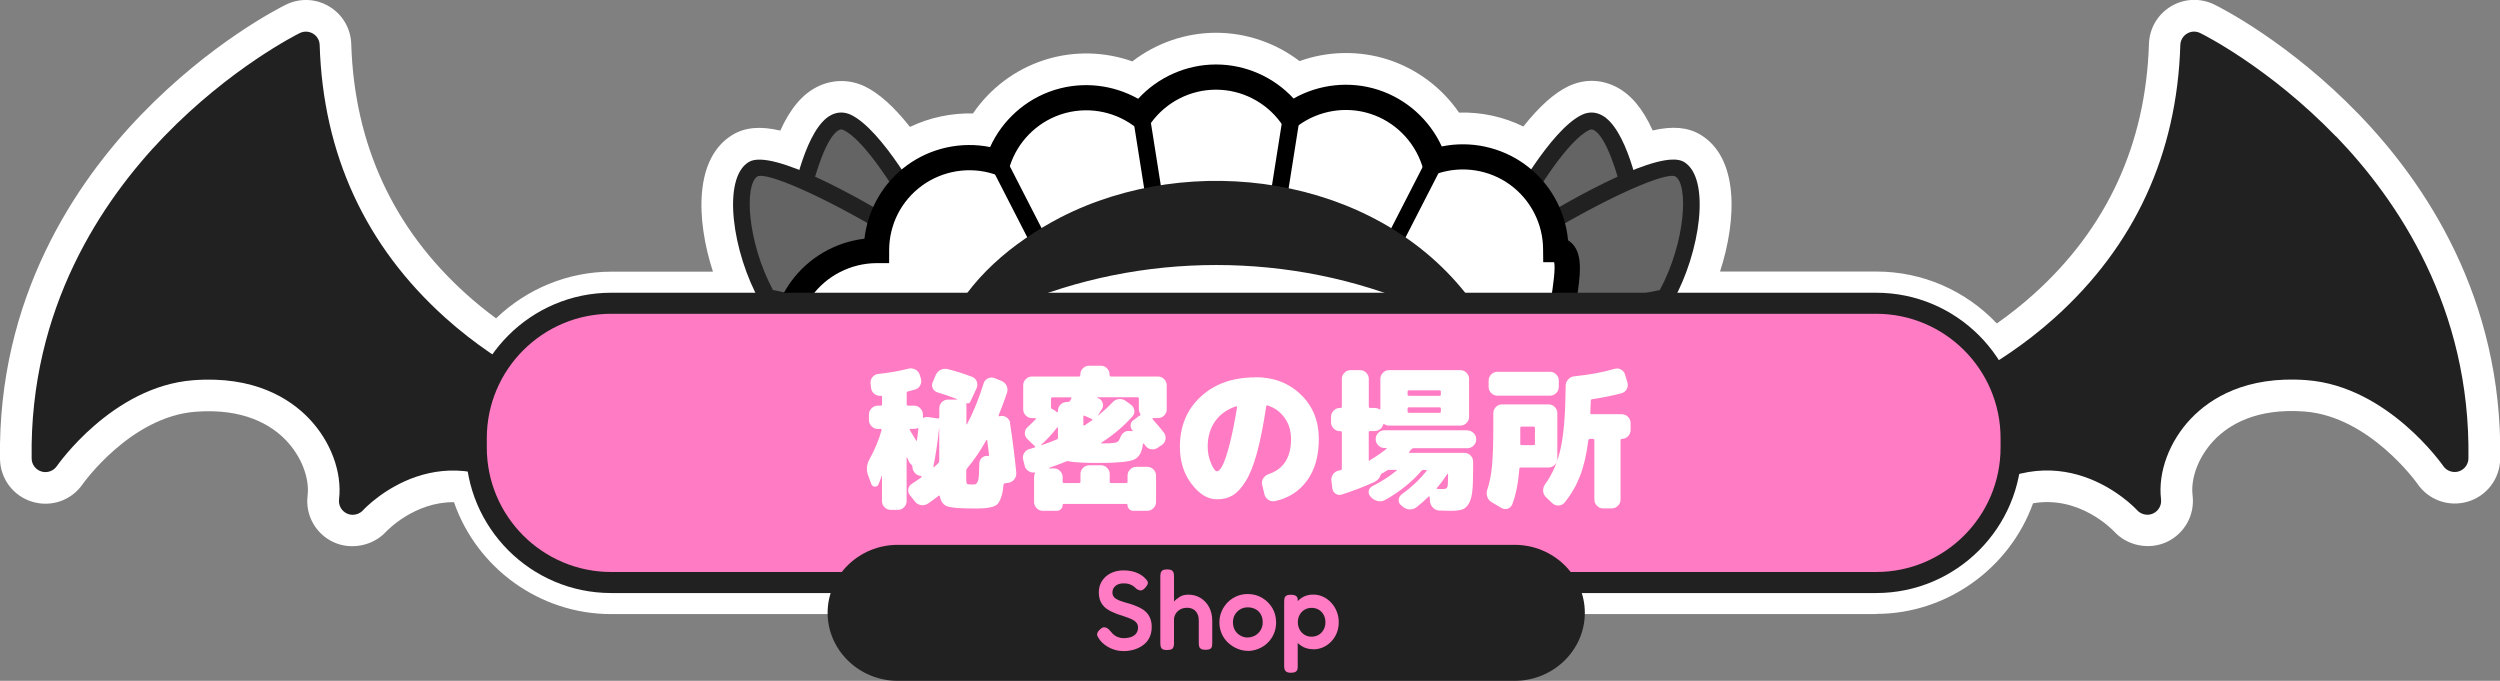
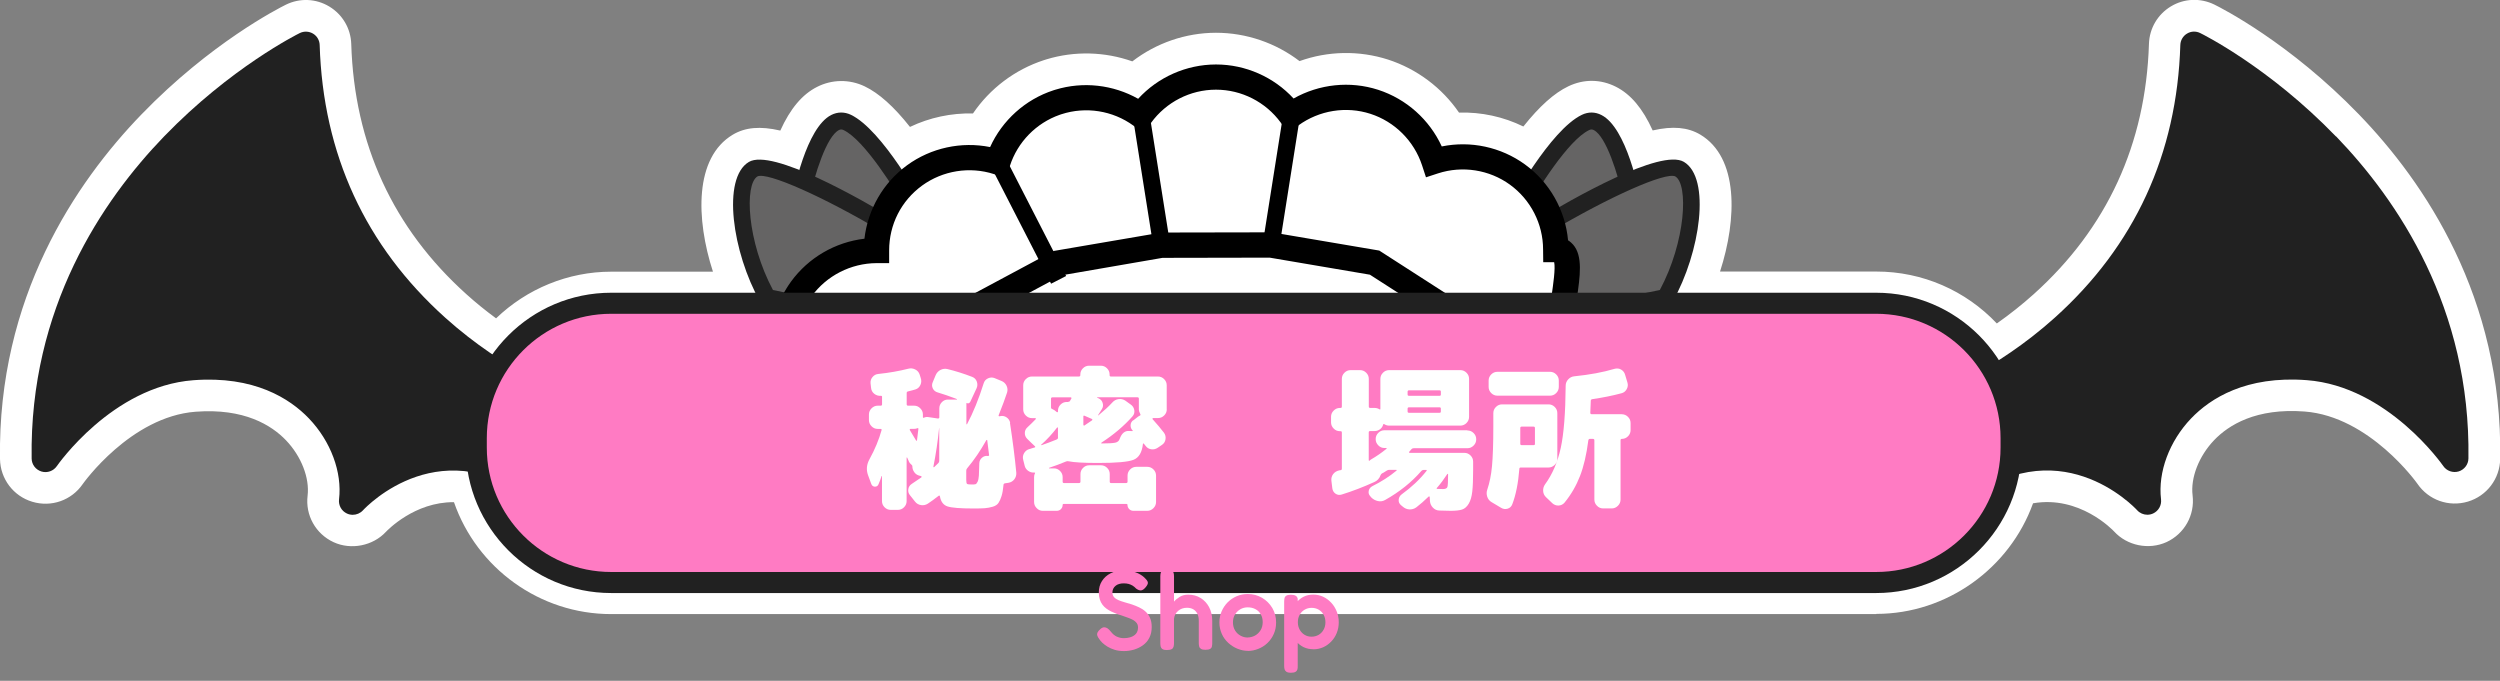
<svg xmlns="http://www.w3.org/2000/svg" id="a" data-name="レイヤー 1" viewBox="0 0 356.3 97.03">
  <rect x="0" y="0" width="356.3" height="97.03" fill="#808080" stroke="none" />
  <defs>
    <style>
      .b {
        fill: none;
      }

      .c {
        fill: #212121;
      }

      .d {
        fill: #fff;
      }

      .e {
        fill: #ff7bc3;
      }

      .f {
        fill: #656464;
      }
    </style>
  </defs>
  <g>
    <g>
-       <path class="d" d="M332.91,19.44c-9.49-9.82-18.94-14.54-19.34-14.73-.6-.3-1.31-.27-1.88.08-.57.34-.93.96-.95,1.62-.48,15.55-6.51,28.64-17.91,38.88-3.24,2.91-6.47,5.16-9.25,6.85-3.42-5.34-9.4-8.91-16.18-8.91h-29.14l.13-.24s0,0,0,0c3.95-7.03,5.46-17.6,1.59-19.91-1.29-.77-4.04-.11-7.2,1.15-.93-3.14-2.42-6.75-4.54-7.82-.91-.46-1.88-.47-2.81-.03-2.39,1.15-5.11,4.61-7.22,7.77-.29-.25-.58-.5-.9-.73-3.42-2.48-7.74-3.39-11.85-2.56-1.75-3.81-5.04-6.76-9.06-8.07-4.02-1.29-8.41-.82-12.06,1.24-2.83-3.07-6.85-4.85-11.05-4.85h-.03c-4.22,0-8.25,1.81-11.07,4.89-3.56-2.01-7.84-2.5-11.78-1.3l-.29.09c-4.02,1.31-7.3,4.28-9.03,8.09-4.1-.82-8.41.1-11.83,2.59-.26.19-.51.41-.76.62-2.12-3.17-4.84-6.65-7.24-7.8-.93-.44-1.9-.44-2.81.03-2.11,1.08-3.6,4.69-4.54,7.82-3.17-1.26-5.91-1.92-7.2-1.15-3.87,2.31-2.36,12.88,1.59,19.91l.13.24h-21.35c-6.44,0-12.16,3.22-15.65,8.12-2.48-1.58-5.23-3.58-7.99-6.06-11.4-10.24-17.43-23.32-17.91-38.88-.02-.67-.38-1.28-.95-1.62-.57-.34-1.28-.37-1.88-.08-.4.2-9.85,4.92-19.34,14.73C14.6,28.54,4.18,43.89,4.51,65.35c.01.86.58,1.6,1.4,1.85.82.25,1.71-.07,2.19-.77.08-.11,7.88-11.36,19.44-12.24,8.68-.66,13.76,2.6,16.49,5.45,3.11,3.25,4.75,7.66,4.29,11.53-.1.85.35,1.66,1.13,2.02.26.12.54.18.82.18.54,0,1.07-.22,1.45-.63.36-.39,7.07-7.46,16.54-5.24,1.73,8.82,9.54,15.53,18.85,15.53h180.3c9.1,0,16.76-6.42,18.72-14.95,10.48-3.76,18.09,4.25,18.47,4.66.38.42.91.64,1.45.64.28,0,.56-.06.82-.18.78-.36,1.23-1.17,1.13-2.02-.46-3.86,1.18-8.28,4.29-11.53,2.73-2.85,7.81-6.11,16.49-5.45,11.55.88,19.36,12.12,19.44,12.23.48.71,1.37,1.02,2.19.78.82-.25,1.39-1,1.4-1.85.33-21.46-10.09-36.81-18.88-45.92Z" />
      <path class="d" d="M267.4,87.52H87.1c-10.18,0-19.13-6.54-22.4-15.95-5.63-.05-9.5,4.03-9.69,4.22-1.86,2.01-4.98,2.63-7.47,1.48-2.55-1.18-4.04-3.84-3.7-6.63.3-2.52-.9-5.61-3.07-7.88-2.06-2.15-5.96-4.61-12.9-4.08-9.27.71-16.01,10.21-16.08,10.31-1.59,2.32-4.48,3.34-7.19,2.52C1.9,70.7.05,68.25,0,65.42-.34,42.42,10.77,26.02,20.16,16.31,30,6.13,39.67,1.2,40.74.67c1.99-.98,4.3-.88,6.19.26,1.89,1.14,3.06,3.13,3.13,5.34.44,14.28,5.97,26.28,16.42,35.67,1.33,1.2,2.74,2.34,4.22,3.43,4.39-4.22,10.27-6.65,16.41-6.65h14.5c-2.45-7.56-2.64-16.25,2.82-19.52,1.76-1.05,3.89-1.26,6.78-.59,1.42-3.13,3.12-5.15,5.23-6.22,2.14-1.09,4.62-1.12,6.8-.08,2.02.97,4.15,2.87,6.45,5.78,2.8-1.34,5.88-1.99,8.98-1.92,2.42-3.55,5.96-6.24,10.09-7.59l.38-.12c4.01-1.22,8.32-1.1,12.24.29,3.39-2.61,7.58-4.07,11.91-4.08,4.34,0,8.53,1.45,11.92,4.04,4.04-1.45,8.49-1.54,12.61-.22,4.13,1.34,7.69,4.02,10.12,7.56,3.17-.1,6.33.59,9.17,1.98,2.29-2.88,4.4-4.77,6.41-5.73,2.21-1.06,4.62-1.03,6.79.07,2.11,1.07,3.81,3.09,5.23,6.22,2.88-.66,5.02-.45,6.78.59,5.47,3.26,5.27,11.96,2.82,19.52h22.28c6.57,0,12.72,2.7,17.17,7.4,1.85-1.3,3.61-2.7,5.26-4.18,10.45-9.39,15.97-21.39,16.42-35.67.07-2.21,1.24-4.2,3.13-5.34,1.89-1.14,4.2-1.23,6.19-.26,1.08.53,10.75,5.46,20.59,15.64,9.39,9.71,20.5,26.11,20.15,49.11-.05,2.83-1.9,5.28-4.61,6.09-2.72.81-5.61-.22-7.2-2.56-.04-.06-6.79-9.57-16.06-10.28-6.93-.53-10.84,1.93-12.9,4.08-2.17,2.27-3.38,5.36-3.07,7.88.34,2.8-1.16,5.47-3.72,6.65-2.53,1.15-5.62.51-7.47-1.52-.2-.21-4.92-5.17-11.55-4.01-3.34,9.28-12.32,15.76-22.32,15.76ZM64.51,62.55c1.51,0,3.1.17,4.77.56,1.72.4,3.05,1.78,3.39,3.51,1.36,6.89,7.43,11.9,14.44,11.9h180.3c6.78,0,12.81-4.82,14.33-11.45.34-1.49,1.42-2.71,2.87-3.23,7.74-2.77,14.62-.51,19.21,2.46.75-3.52,2.57-7,5.22-9.76,3.4-3.55,9.65-7.62,20.08-6.83,7.73.59,13.91,4.9,17.88,8.62-1.71-16.33-10.1-28.29-17.31-35.76h0c-5.65-5.85-11.25-9.76-14.69-11.89-1.39,15.03-7.82,27.78-19.14,37.95-3.02,2.72-6.37,5.19-9.93,7.35-2.09,1.26-4.8.63-6.12-1.42-2.74-4.28-7.38-6.84-12.39-6.84h-29.14c-1.6,0-3.08-.85-3.89-2.23-.81-1.38-.82-3.09-.04-4.48l.13-.24v-.02c2.85-5.06,3.63-11.07,3.14-13.39-.63.14-1.64.43-3.16,1.04-1.17.47-2.49.42-3.63-.13-1.14-.55-1.99-1.55-2.35-2.77-.74-2.49-1.43-3.84-1.87-4.52-.85.72-2.39,2.3-4.64,5.66-.71,1.07-1.85,1.78-3.12,1.96-1.27.17-2.56-.2-3.54-1.03-.24-.21-.42-.37-.62-.51-2.38-1.73-5.41-2.38-8.31-1.79-2.05.42-4.11-.63-4.99-2.53-1.24-2.69-3.55-4.75-6.36-5.66-2.79-.9-5.88-.58-8.45.88-1.82,1.03-4.11.67-5.53-.86-2-2.16-4.82-3.4-7.75-3.4-2.96,0-5.79,1.26-7.79,3.43-1.41,1.54-3.7,1.91-5.53.88-2.51-1.41-5.52-1.75-8.25-.91l-.29.09c-2.71.89-5.02,2.96-6.24,5.65-.86,1.9-2.93,2.96-4.98,2.55-2.9-.58-5.92.08-8.31,1.82-.11.08-.22.18-.33.27l-.19.16c-.98.82-2.26,1.18-3.53,1-1.26-.18-2.39-.89-3.1-1.95-2.26-3.38-3.8-4.96-4.65-5.68-.44.69-1.13,2.03-1.87,4.52-.36,1.21-1.21,2.22-2.35,2.77-1.14.55-2.45.6-3.63.13-1.52-.61-2.53-.9-3.16-1.04-.49,2.32.29,8.34,3.14,13.41l.13.24c.78,1.39.77,3.1-.04,4.48-.81,1.38-2.29,2.23-3.89,2.23h-21.35c-4.72,0-9.2,2.33-11.98,6.23-1.39,1.95-4.07,2.47-6.09,1.18-3.06-1.95-5.95-4.14-8.57-6.5-11.33-10.18-17.75-22.93-19.14-37.96-3.44,2.13-9.04,6.04-14.69,11.89-7.21,7.46-15.59,19.41-17.31,35.72,3.95-3.71,10.11-7.99,17.87-8.58,10.43-.8,16.68,3.27,20.08,6.83,2.65,2.77,4.47,6.24,5.23,9.77,2.82-1.85,6.95-3.75,12.01-3.75ZM307.88,69.66s.01.01.02.02c0,0-.01-.01-.02-.02ZM351.88,63.83s.02.03.03.04c0-.01-.02-.03-.03-.04ZM226.1,20.34h0s0,0,0,0Z" />
    </g>
    <g>
      <g>
        <rect class="d" x="141.6" y="31.89" width="63.53" height="35.01" />
        <g>
          <g>
            <g>
              <path class="f" d="M131.01,30.62s-5.98-11.12-10.25-13.17c-4.28-2.05-6.79,11.79-6.79,11.79l11.07,7.36,5.98-5.97Z" />
              <path class="c" d="M125.03,37.8c-.23,0-.46-.07-.67-.2l-11.07-7.36c-.4-.27-.6-.74-.52-1.22.33-1.79,2.13-10.81,5.69-12.63.91-.46,1.88-.47,2.81-.03,4.5,2.16,10.16,12.51,10.79,13.69.25.47.17,1.05-.21,1.42l-5.98,5.97c-.23.23-.54.35-.85.35ZM115.29,28.68l9.58,6.37,4.64-4.64c-1.93-3.43-6.32-10.45-9.28-11.87-.25-.12-.44-.12-.67,0-1.73.88-3.46,6.21-4.27,10.14Z" />
            </g>
            <g>
              <path class="f" d="M127.21,32.49s-16.86-10.19-19.87-8.39-1.82,11.46,2.03,18.29c6.53,11.61,0,0,0,0l12.77,2.66,5.07-12.56Z" />
              <path class="c" d="M112.27,48.76c-.42,0-.83-.22-1.05-.61l-2.9-5.16c-3.95-7.03-5.47-17.6-1.59-19.91,3.28-1.95,15.85,5.22,21.11,8.4.51.31.71.93.49,1.48l-5.07,12.56c-.22.54-.79.84-1.36.73l-10.18-2.12,1.6,2.85c.11.19.15.39.15.59,0,.42-.22.83-.61,1.05-.19.11-.39.15-.59.15ZM110.16,41.33l11.24,2.34,4.31-10.67c-8.35-4.96-16.36-8.52-17.75-7.86-1.9,1.13-1.49,9.28,2.2,16.19Z" />
            </g>
          </g>
          <g>
            <g>
              <path class="f" d="M215.71,30.62s5.98-11.12,10.25-13.17c4.28-2.05,6.79,11.79,6.79,11.79l-11.07,7.36-5.98-5.97Z" />
              <path class="c" d="M221.69,37.8c-.31,0-.62-.12-.85-.35l-5.98-5.97c-.38-.38-.46-.95-.21-1.42.63-1.17,6.29-11.53,10.79-13.69.93-.45,1.9-.44,2.81.03,3.56,1.82,5.37,10.84,5.69,12.63.09.47-.12.95-.52,1.22l-11.07,7.36c-.2.13-.43.2-.67.2ZM217.2,30.41l4.64,4.64,9.58-6.37c-.81-3.93-2.54-9.26-4.27-10.14-.24-.12-.42-.12-.67,0-2.97,1.42-7.36,8.44-9.28,11.87Z" />
            </g>
            <g>
              <path class="f" d="M219.51,32.49s16.86-10.19,19.87-8.39c3.01,1.8,1.82,11.46-2.03,18.29-6.53,11.61,0,0,0,0l-12.77,2.66-5.07-12.56Z" />
              <path class="c" d="M234.45,48.76c-.2,0-.4-.05-.59-.15-.39-.22-.61-.63-.61-1.05,0-.2.05-.4.15-.59l1.61-2.85-10.18,2.12c-.57.12-1.14-.19-1.36-.73l-5.07-12.56c-.22-.55-.01-1.17.49-1.48,5.25-3.18,17.83-10.35,21.1-8.4,3.87,2.31,2.36,12.88-1.59,19.91,0,0,0,0,0,0l-2.9,5.16c-.22.39-.63.61-1.05.61ZM221.01,33l4.31,10.67,11.24-2.34c3.7-6.9,4.1-15.06,2.2-16.19-1.39-.66-9.4,2.9-17.75,7.86Z" />
            </g>
          </g>
        </g>
        <g>
          <path class="b" d="M217.71,61.41c-2.57-.82-4.92-2.45-6.64-4.79-1.71-2.35-2.55-5.09-2.55-7.79-2.71,0-5.44-.81-7.79-2.52-2.36-1.71-3.98-4.04-4.82-6.61-2.56.84-5.41.91-8.18.02-2.76-.9-5.03-2.62-6.62-4.8-2.18,1.6-4.87,2.55-7.79,2.55,0,0,0,0,0,0h0s0,0,0,0c-2.92,0-5.61-.93-7.8-2.52-1.58,2.18-3.85,3.91-6.61,4.81-2.77.9-5.61.84-8.18,0-.83,2.57-2.45,4.92-4.8,6.63-2.35,1.71-5.09,2.55-7.79,2.55,0,2.71-.82,5.44-2.52,7.79-1.71,2.35-4.05,3.98-6.62,4.81.42,1.31.65,2.68.65,4.08,0,.12-.01.25-.01.37h87.44c0-.17-.02-.34-.02-.51,0-1.4.22-2.78.65-4.08Z" />
          <polygon points="173.32 37.46 173.32 37.46 173.31 37.46 173.32 37.46" />
          <g>
            <path class="d" d="M129.66,65.63c0-1.4-.23-2.78-.65-4.08,2.57-.83,4.92-2.46,6.62-4.81,1.71-2.35-6.24-7.79-6.24-7.79l21.35-11.45,14.78-2.56,15.59-.03,14.8,2.51,17.73,11.4s-4.28,5.44-2.57,7.79c1.72,2.34,4.07,3.96,6.64,4.79-.42,1.31-.65,2.68-.65,4.08,0,.17.01.34.02.51h26.44c0-.18.02-.36.02-.55,0-1.36-.21-2.73-.66-4.09h0c-1.37-4.19-4.63-7.23-8.52-8.48.42-1.32-2.22,14.08-2.22,12.69,0-2.71-7.22-12.76-8.94-15.11-2.6-3.55,2.61-14.89-1.47-14.88h0c0-4.09-1.91-8.12-5.47-10.7-3.57-2.59-7.99-3.13-11.88-1.87-1.27-3.89-4.33-7.14-8.52-8.5-4.19-1.35-8.57-.5-11.88,1.91-2.41-3.3-6.31-5.44-10.71-5.43-4.4,0-8.29,2.16-10.7,5.47-3.31-2.4-7.69-3.24-11.88-1.88h0c-4.19,1.37-7.23,4.63-8.49,8.52-3.9-1.26-8.31-.69-11.87,1.9-3.56,2.6-5.43,6.62-5.43,10.71h0c-4.09.02-8.12,1.91-10.71,5.47-1.71,2.36-2.53,5.09-2.52,7.79,0,1.39.22,2.77.65,4.09-3.9,1.27-7.15,4.32-8.51,8.52-.43,1.36-.65,2.73-.65,4.08,0,.11.01.22.01.34h26.45c0-.12.01-.25.01-.37Z" />
            <path d="M244.69,72.73l-1.61-4.92h-27.74l-.07-1.89c0-.14-.01-.28-.01-.42,0-1,.1-2,.3-2.98-2.36-1.06-4.39-2.71-5.94-4.83-.54-.74-1.87-3.37,1.44-8.37l-15.82-10.17-14.28-2.43-15.28.03-14.34,2.48-18.59,9.97c2.04,1.65,4.51,4.05,4.88,6.17.16.9-.03,1.74-.53,2.43-1.54,2.13-3.57,3.78-5.93,4.85.2.99.3,1.99.3,2.98,0,.1,0,.21-.01.31l-.05,1.87h-29.97l-.05-1.84c0-.1-.01-.2-.01-.3,0-1.55.25-3.11.73-4.63,1.31-4.03,4.26-7.32,8.07-9.06-.2-.99-.3-1.99-.3-3-.01-3.18.98-6.25,2.86-8.85,2.49-3.42,6.31-5.62,10.46-6.11.48-4.16,2.67-7.98,6.08-10.47,3.42-2.49,7.73-3.41,11.83-2.59,1.73-3.81,5.01-6.78,9.03-8.09l.29-.09c3.94-1.2,8.21-.71,11.78,1.3,2.82-3.08,6.85-4.88,11.07-4.89h.03c4.21,0,8.23,1.79,11.05,4.85,3.64-2.06,8.04-2.54,12.06-1.24,4.03,1.31,7.31,4.26,9.06,8.07,4.11-.84,8.43.08,11.85,2.56,3.52,2.55,5.76,6.53,6.15,10.82.31.19.54.41.72.61,1.41,1.63,1,4.48.52,7.77-.35,2.41-.83,5.72-.05,6.78,3.01,4.13,5.3,7.54,6.85,10.22.35-2,.7-4.11.91-5.46l-.33-.11.55-1.72c.35-1.1,1.36-1.48,2.17-1.29.36.08.63.21.84.38,2.07.79,3.91,2.02,5.43,3.57v-4.8l3.52,10.6c.5,1.51.75,3.08.75,4.66,0,.15,0,.31-.01.46l-.07,1.9h-.57v4.92ZM234.34,64.19h7.32c-.08-.67-.21-1.33-.41-1.98l-.1-.29c-.9-2.75-2.81-5.04-5.3-6.44-.29,1.84-.72,4.37-1.11,6.53-.15.8-.28,1.55-.41,2.17ZM218.94,64.19h10.93c-1.04-2.26-3.8-6.74-8.13-12.68-1.64-2.25-1.11-5.9-.6-9.43.21-1.46.56-3.82.36-4.71h-1.56s-.02-1.81-.02-1.81c0-3.65-1.77-7.1-4.72-9.24-2.95-2.14-6.78-2.74-10.26-1.61l-1.71.56-.56-1.71c-1.14-3.47-3.89-6.22-7.36-7.34-3.47-1.12-7.3-.5-10.26,1.65l-1.46,1.06-1.06-1.46c-2.15-2.94-5.59-4.69-9.22-4.69h-.02c-3.65,0-7.1,1.77-9.24,4.72l-1.06,1.46-1.46-1.06c-2.96-2.15-6.79-2.75-10.26-1.62l-.24.08c-3.36,1.18-6.01,3.89-7.1,7.28l-.55,1.72-1.72-.55c-3.47-1.12-7.3-.5-10.25,1.64-2.98,2.18-4.69,5.55-4.69,9.25v1.8h-1.8c-3.65.02-7.11,1.78-9.25,4.73-1.43,1.98-2.18,4.31-2.18,6.73,0,1.2.19,2.39.56,3.54l.56,1.72-1.72.56c-3.47,1.13-6.22,3.88-7.35,7.36-.22.68-.37,1.37-.46,2.06h22.68c-.09-.7-.25-1.4-.47-2.09l-.56-1.72,1.72-.56c2.24-.72,4.17-2.1,5.59-3.98-.31-1.03-2.91-3.53-5.66-5.42l-2.45-1.68,24.22-12.98,15.37-2.63,15.74-.03,15.31,2.6,19.71,12.68-1.23,1.56c-1.82,2.32-2.93,5.07-2.53,5.61,1.44,1.96,3.42,3.39,5.73,4.13l1.73.55-.56,1.72c-.24.73-.4,1.47-.48,2.23Z" />
          </g>
        </g>
        <g>
          <rect x="162.95" y="16.34" width="2.41" height="19.38" transform="translate(-2.05 26) rotate(-9)" />
          <rect x="145.36" y="22.06" width="2.41" height="18.86" transform="translate(1.79 70.38) rotate(-27.16)" />
          <rect x="172.87" y="24.82" width="19.38" height="2.41" transform="translate(128.33 202.28) rotate(-81.01)" />
-           <rect x="190.72" y="30.29" width="18.86" height="2.41" transform="translate(80.77 195.21) rotate(-62.84)" />
        </g>
-         <path class="c" d="M134.76,46.93c3.24-7.17,9.55-12.38,16.37-15.94,18.64-9.56,44.43-5.98,57.76,10.82,1.18,1.56,2.26,3.19,3.06,5.12l-.92,1.25c-2.71-1.78-5.72-3.26-8.76-4.53-18.2-7.84-39.65-7.84-57.85,0-3.04,1.27-6.05,2.76-8.76,4.53l-.92-1.25h0Z" />
      </g>
      <g>
        <path class="c" d="M80.7,56.15c-.09-.03-8.66-3.16-17.23-10.86-11.4-10.24-17.43-23.32-17.91-38.88-.02-.67-.38-1.28-.95-1.62-.57-.34-1.28-.37-1.88-.08-.4.2-9.85,4.92-19.34,14.73C14.6,28.54,4.18,43.89,4.51,65.35c.01.86.58,1.6,1.4,1.85.82.25,1.71-.07,2.19-.77.08-.11,7.88-11.36,19.44-12.24,8.68-.66,13.76,2.6,16.49,5.45,3.11,3.25,4.75,7.66,4.29,11.53-.1.85.35,1.66,1.13,2.02.26.12.54.18.82.18.54,0,1.07-.22,1.45-.63.46-.5,11.41-12.05,25.25-.71.84.69,2.08.56,2.76-.27.69-.84.56-2.08-.27-2.76-.31-.25-.61-.49-.92-.72l1.23-8.33c.91.13,1.81-.38,2.13-1.28.37-1.02-.17-2.14-1.19-2.51Z" />
        <path class="c" d="M332.91,19.44c-9.49-9.82-18.94-14.54-19.34-14.73-.6-.3-1.31-.27-1.88.08-.57.34-.93.96-.95,1.62-.48,15.55-6.51,28.64-17.91,38.88-8.56,7.69-17.12,10.82-17.23,10.86-1.02.36-1.55,1.49-1.19,2.51.32.9,1.23,1.42,2.14,1.28l1.23,8.33c-.3.23-.61.47-.92.72-.84.69-.96,1.93-.27,2.76.69.84,1.93.96,2.76.27,13.84-11.34,24.79.21,25.24.7.38.42.91.64,1.45.64.28,0,.56-.06.82-.18.78-.36,1.23-1.17,1.13-2.02-.46-3.86,1.18-8.28,4.29-11.53,2.73-2.85,7.81-6.11,16.49-5.45,11.55.88,19.36,12.12,19.44,12.23.48.71,1.37,1.02,2.19.78.82-.25,1.39-1,1.4-1.85.33-21.46-10.09-36.81-18.88-45.92Z" />
        <g>
          <rect class="e" x="67.88" y="43.22" width="218.74" height="39.8" rx="19.22" ry="19.22" />
          <path class="c" d="M267.4,84.52H87.1c-11.42,0-20.72-9.29-20.72-20.72v-1.36c0-11.42,9.29-20.72,20.72-20.72h180.3c11.42,0,20.72,9.29,20.72,20.72v1.36c0,11.42-9.29,20.72-20.72,20.72ZM87.1,44.72c-9.77,0-17.72,7.95-17.72,17.72v1.36c0,9.77,7.95,17.72,17.72,17.72h180.3c9.77,0,17.72-7.95,17.72-17.72v-1.36c0-9.77-7.95-17.72-17.72-17.72H87.1Z" />
        </g>
        <g>
          <path class="d" d="M143.94,60.27c.4,2.6.7,4.96.9,7.08.03.35-.06.67-.27.95-.21.28-.5.45-.85.51l-.48.07c-.15.03-.22.1-.22.22-.06.66-.15,1.19-.28,1.6-.12.4-.27.73-.44.98-.17.25-.44.43-.82.54-.38.11-.76.18-1.12.21-.37.03-.92.04-1.65.04-1.85,0-3.07-.1-3.66-.29-.59-.19-.96-.67-1.09-1.43-.03-.12-.09-.15-.18-.09-.6.47-1.12.84-1.54,1.12-.29.19-.62.26-.97.21-.35-.05-.64-.22-.86-.5l-.73-.92c-.21-.25-.28-.54-.23-.86s.22-.57.5-.75c.79-.53,1.25-.84,1.36-.92.03-.03.04-.06.03-.1,0-.04-.03-.06-.06-.08l-.33-.09c-.28-.09-.5-.25-.67-.5s-.25-.51-.25-.8c0-.1-.06-.2-.18-.29-.13-.1-.23-.22-.29-.35l-.26-.59s-.03-.04-.06-.04-.03.01-.03.04v6.18c0,.34-.12.63-.37.88-.25.25-.54.37-.88.37h-1.01c-.34,0-.63-.12-.88-.37-.25-.25-.37-.54-.37-.88v-3.56s-.01-.02-.03-.02-.03,0-.03.02c-.1.34-.25.73-.44,1.17-.1.24-.28.34-.52.33-.24-.01-.41-.14-.5-.37l-.48-1.3c-.26-.75-.19-1.5.22-2.24.78-1.42,1.35-2.8,1.72-4.14.03-.12-.02-.18-.13-.18h-.42c-.34,0-.63-.12-.88-.38-.25-.25-.37-.54-.37-.88v-.79c0-.34.12-.63.37-.88.25-.25.54-.38.88-.38h.44c.12,0,.18-.07.18-.2v-1.06c0-.1-.06-.15-.18-.15-.35.03-.66-.07-.94-.29-.27-.22-.42-.51-.45-.86l-.07-.62c-.03-.34.06-.64.28-.9.21-.26.49-.41.82-.44,1.53-.16,2.96-.41,4.29-.75.34-.09.66-.05.98.11s.52.4.63.73l.15.48c.12.34.1.67-.04.99-.15.32-.38.54-.7.64-.28.09-.64.18-1.08.29-.12.03-.18.1-.18.22v1.61c0,.13.07.2.2.2h.86c.34,0,.63.12.88.38.25.25.37.54.37.88v.35c0,.12.06.15.18.09.19-.09.4-.11.62-.07l1.34.2s.09,0,.13-.03c.04-.04.07-.08.07-.12v-1.3c0-.34.12-.63.36-.88.24-.25.53-.37.87-.37h1.28s.01-.04,0-.07c-1.07-.41-1.99-.73-2.75-.95-.32-.09-.55-.28-.69-.57-.14-.29-.14-.59-.01-.88l.42-1.01c.15-.34.38-.59.7-.75.32-.16.66-.2,1.01-.11,1.13.28,2.29.64,3.48,1.1.32.12.55.34.67.67.12.33.11.65-.03.96l-.88,1.89c-.12.25-.29.32-.53.22-.03,0-.04,0-.04.02v2.97s.01.04.03.04.04,0,.06-.02c.86-1.61,1.66-3.56,2.38-5.85.1-.32.31-.55.62-.69.31-.14.62-.15.92-.03l.97.4c.34.13.58.36.74.68.15.32.18.65.08.97-.28.85-.68,1.94-1.21,3.26-.01.03,0,.06.02.1.03.04.06.05.09.03l.13-.02c.32-.07.62-.01.9.18.28.19.45.46.51.79ZM129.66,61.28c.41.67.71,1.17.9,1.5.01.03.04.04.08.03.04,0,.05-.03.05-.06,0-.04.07-.59.2-1.63,0-.09-.05-.12-.15-.09-.12.06-.27.09-.46.09h-.51s-.08.02-.1.05c-.02.04-.03.07-.01.1ZM133.86,65.68v-4.66h-.02c-.18,1.83-.45,3.66-.81,5.48-.01.03,0,.06.02.08.03.02.06.02.09-.01.13-.12.33-.31.59-.57.09-.09.13-.19.13-.31ZM140.81,64.98s.08,0,.12-.03.05-.08.03-.12c-.09-.79-.18-1.49-.26-2.09,0-.03-.02-.04-.05-.04s-.06.01-.08.04c-.84,1.5-1.75,2.83-2.73,4-.09.09-.13.21-.13.35v1.3c0,.32.04.51.11.57s.29.09.66.09c.26,0,.45-.01.55-.04.1-.03.2-.15.3-.36.1-.21.15-.5.18-.87.02-.37.04-.95.06-1.76.01-.32.15-.59.4-.8.25-.21.54-.29.86-.23Z" />
          <path class="d" d="M166.29,58.33c0,.34-.12.63-.37.88-.25.25-.54.37-.88.37h-.7s-.05.02-.08.06c-.02.04-.03.06-.01.08.66.73,1.2,1.38,1.63,1.94.21.28.28.59.23.94-.05.34-.22.61-.5.8l-.62.42c-.28.19-.59.26-.92.21-.34-.05-.61-.22-.81-.5-.03-.03-.07-.08-.12-.15-.05-.07-.09-.12-.12-.15-.03-.03-.06-.04-.09-.02s-.04.04-.04.07c-.13,1.2-.58,1.95-1.34,2.25s-2.44.45-5.04.45c-2.02,0-3.43-.08-4.22-.24-.12-.03-.23-.02-.33.02-.82.34-1.64.65-2.46.92,0,.03,0,.05.02.07h.68c.34,0,.63.12.88.37.25.25.37.54.37.88v.64c0,.13.06.2.18.2h2.16c.13,0,.2-.07.2-.2v-1.08c0-.34.12-.63.37-.88.25-.25.54-.37.88-.37h1.67c.34,0,.63.12.88.37.25.25.37.54.37.88v1.08c0,.13.06.2.18.2h2.16c.13,0,.2-.07.2-.2v-.86c0-.34.12-.63.37-.88.25-.25.54-.37.88-.37h1.56c.34,0,.63.12.88.37.25.25.37.54.37.88v3.76c0,.34-.12.63-.37.88-.25.25-.54.38-.88.38h-1.96c-.25,0-.45-.08-.62-.25-.16-.17-.24-.37-.24-.6,0-.09-.04-.13-.13-.13h-8.98c-.09,0-.13.04-.13.13,0,.23-.08.44-.24.6-.16.17-.37.25-.62.25h-1.96c-.34,0-.63-.12-.88-.38-.25-.25-.37-.54-.37-.88v-3.54c0-.22.04-.4.13-.55.03-.07,0-.11-.11-.11-.29.03-.57-.04-.84-.22-.26-.18-.43-.41-.51-.7l-.22-.88c-.09-.34-.05-.65.12-.95.17-.29.41-.49.74-.59.09-.01.21-.05.37-.11.16-.06.29-.1.37-.11.13-.03.15-.09.07-.18-.1-.09-.28-.26-.54-.51-.26-.25-.44-.43-.56-.55-.23-.23-.35-.51-.34-.84,0-.32.13-.59.38-.81.37-.34.76-.73,1.19-1.17.03-.06,0-.1-.07-.13h-.48c-.34,0-.63-.12-.88-.37-.25-.25-.37-.54-.37-.88v-3.43c0-.34.12-.63.37-.88s.54-.37.88-.37h6.69c.13,0,.2-.07.2-.2v-.09c0-.34.12-.63.37-.88s.54-.37.88-.37h1.67c.34,0,.63.12.88.37.25.25.37.54.37.88v.09c0,.13.06.2.18.2h6.71c.34,0,.63.12.88.37s.37.54.37.88v3.43ZM150.78,62.38v-1.39s-.01-.05-.04-.07-.05-.01-.07,0c-.73.95-1.5,1.78-2.31,2.49.01.02.04.03.07.04.63-.21,1.35-.48,2.16-.81.13-.06.2-.15.2-.26ZM152.21,57.28c.13,0,.23-.05.29-.15l.2-.35s.01-.06-.01-.1c-.02-.04-.06-.05-.1-.05h-2.6c-.13,0-.2.07-.2.2v1.25c0,.1.06.18.18.22.16.09.26.14.29.15l.37.29s.06.03.1.01c.04-.02.05-.06.05-.1v-.11c0-.34.12-.63.37-.88s.54-.37.88-.37h.18ZM155.64,59.9s.04-.04.04-.09-.01-.07-.04-.09l-1.06-.46c-.12-.06-.18-.02-.18.11v1.17s.02.08.05.1c.04.02.07.02.1,0,.25-.16.61-.4,1.08-.73ZM161.51,59.92l.7-.55c.06-.04.15-.1.26-.15.09-.04.1-.12.04-.22-.13-.23-.2-.45-.2-.66v-1.52c0-.13-.07-.2-.2-.2h-5.72s-.04,0-.04.02,0,.03.02.04c.01.01.04.03.09.04s.07.03.09.04c.31.13.51.36.6.67.1.32.06.61-.12.89l-.53.84s-.01.03,0,.04.03.01.04,0c.79-.65,1.46-1.26,2-1.85.23-.26.52-.42.87-.47s.66.02.96.21l.79.57c.28.19.44.46.5.79.05.34-.03.63-.25.88-1.22,1.38-2.7,2.63-4.44,3.76-.01.01-.02.04-.02.07,0,.03.01.04.04.04.97,0,1.62-.04,1.95-.11s.54-.25.63-.53c.29-.81.75-1.19,1.36-1.14l.42.02c.1,0,.12-.03.07-.09-.21-.21-.3-.46-.29-.75.01-.29.14-.53.37-.71Z" />
-           <path class="d" d="M178.94,53.76c2.6,0,4.75.83,6.46,2.48,1.71,1.65,2.56,3.76,2.56,6.33,0,2.41-.56,4.38-1.68,5.92s-2.65,2.52-4.59,2.93c-.34.07-.65,0-.95-.2-.29-.21-.48-.48-.55-.84l-.31-1.32c-.07-.32-.02-.62.17-.9.18-.28.44-.48.76-.59,2.13-.72,3.19-2.38,3.19-4.99,0-1.16-.3-2.16-.9-3.01-.6-.85-1.41-1.45-2.42-1.78-.12-.04-.19,0-.22.13-.4,2.67-.84,4.88-1.32,6.64-.48,1.76-1.03,3.12-1.63,4.07-.6.95-1.22,1.61-1.85,1.98-.63.37-1.37.55-2.22.55-1.31,0-2.51-.73-3.62-2.19-1.11-1.46-1.66-3.22-1.66-5.29,0-2.93.99-5.32,2.97-7.15,1.98-1.83,4.58-2.75,7.81-2.75ZM172.6,66.04c.32.76.6,1.13.84,1.13s.5-.28.79-.83c.29-.55.63-1.54,1-2.97.37-1.43.73-3.2,1.07-5.31.01-.04,0-.08-.03-.12-.04-.04-.08-.05-.12-.03-1.28.43-2.27,1.14-2.97,2.13-.7,1-1.06,2.2-1.06,3.61,0,.84.16,1.63.48,2.39Z" />
          <path class="d" d="M209.14,61.35c.34,0,.63.12.88.37.25.25.37.54.37.88v.02c0,.34-.12.63-.37.88-.25.25-.54.38-.88.38h-7.66c-.13,0-.23.04-.31.13-.15.18-.26.31-.35.4-.03.06,0,.1.07.13h7.81c.34,0,.63.12.88.37s.37.54.37.88v1.17c0,1.32-.04,2.35-.12,3.08-.08.73-.25,1.32-.51,1.75s-.57.71-.95.83-.91.18-1.62.18c-.21,0-.75-.02-1.63-.04-.35-.01-.65-.15-.9-.41-.25-.26-.39-.56-.42-.91l-.04-.62s-.02-.05-.05-.07c-.04-.01-.07,0-.1.02-.62.6-1.2,1.11-1.76,1.54-.31.22-.64.31-1,.29s-.68-.17-.96-.42l-.24-.2c-.23-.21-.34-.46-.31-.77.03-.31.17-.56.42-.75,1.42-1.03,2.6-2.14,3.54-3.34.07-.1.05-.15-.07-.15h-.33c-.12,0-.22.04-.31.13-1.41,1.63-3.14,3.01-5.19,4.16-.32.18-.66.23-1.02.15s-.67-.24-.94-.51l-.15-.18c-.21-.22-.28-.48-.22-.77.06-.29.23-.51.51-.66,1.3-.65,2.46-1.39,3.45-2.22.03-.01.04-.04.02-.07-.01-.03-.04-.04-.07-.04h-1.01c-.1,0-.21.04-.33.11-.1.07-.26.17-.46.29-.06.04-.12.07-.18.09-.1.04-.18.13-.24.26-.16.47-.46.8-.9.99-1.58.72-3.13,1.31-4.64,1.78-.32.1-.62.06-.88-.12s-.42-.44-.46-.78l-.13-1.06c-.04-.35.04-.67.25-.95.21-.28.5-.45.85-.53.03,0,.07,0,.12-.02.05-.01.09-.02.12-.02.1-.01.15-.09.15-.22v-5.13c0-.13-.06-.2-.18-.2h-.11c-.34,0-.63-.12-.88-.38-.25-.25-.37-.54-.37-.88v-.79c0-.34.12-.63.37-.88.25-.25.54-.38.88-.38h.11c.12,0,.18-.07.18-.2v-3.94c0-.34.12-.63.37-.88.25-.25.54-.37.88-.37h1.34c.34,0,.63.12.88.37.25.25.37.54.37.88v3.94c0,.13.07.2.2.2h.64c.23,0,.45.06.66.18.1.07.15.05.15-.07v-4.25c0-.34.12-.63.37-.88.25-.25.54-.37.88-.37h10.14c.34,0,.63.12.88.37s.37.54.37.88v5.41c0,.34-.12.63-.37.88-.25.25-.54.37-.88.37h-10.14c-.25,0-.48-.07-.68-.2-.09-.06-.15-.04-.18.07-.07.26-.22.48-.45.65-.23.17-.48.25-.76.25h-.64c-.13,0-.2.07-.2.2v3.96s.01.05.03.07c.02.01.05.01.08,0,.09-.09.16-.15.22-.18.78-.45,1.51-.96,2.2-1.52.03-.01.04-.04.02-.07-.01-.03-.04-.04-.07-.04h-.24c-.34,0-.63-.12-.88-.38-.25-.25-.37-.54-.37-.88v-.02c0-.34.12-.63.37-.88.25-.25.54-.37.88-.37h11.79ZM200.61,55.83v.4c0,.12.07.18.2.18h4.36c.12,0,.18-.06.18-.18v-.4c0-.13-.06-.2-.18-.2h-4.36c-.13,0-.2.07-.2.2ZM200.61,58.25v.4c0,.12.07.18.2.18h4.36c.12,0,.18-.06.18-.18v-.4c0-.13-.06-.2-.18-.2h-4.36c-.13,0-.2.07-.2.2ZM204.79,69.53c-.07.1-.05.15.07.15.22.01.49.02.81.02s.54-.1.61-.29c.07-.19.1-.79.1-1.8,0-.03-.01-.05-.04-.07s-.05,0-.07.02c-.51.78-1,1.43-1.47,1.96Z" />
          <path class="d" d="M221.95,65.37c0,.34-.12.63-.37.88-.25.25-.54.38-.88.38h-3.96c-.13,0-.2.06-.2.18-.16,2.05-.5,3.74-1.01,5.06-.12.32-.34.53-.67.63-.33.09-.63.05-.91-.12l-1.36-.81c-.31-.18-.52-.44-.63-.78-.11-.34-.11-.69.01-1.02.32-.94.55-2.05.67-3.33.12-1.28.19-3.19.19-5.73v-1.83c0-.34.12-.63.37-.88s.54-.37.88-.37h6.62c.34,0,.63.12.88.37.25.25.37.54.37.88v6.51ZM220.91,52.99c.34,0,.63.12.88.37s.37.54.37.88v.9c0,.34-.12.63-.37.88-.25.25-.54.37-.88.37h-7.5c-.34,0-.63-.12-.88-.37s-.37-.54-.37-.88v-.9c0-.34.12-.63.37-.88.25-.25.54-.37.88-.37h7.5ZM218.76,63.24v-2.24c0-.13-.07-.2-.2-.2h-1.69c-.13,0-.2.07-.2.2v2.24c0,.13.06.2.18.2h1.72c.13,0,.2-.07.2-.2ZM231.14,59.04c.34,0,.63.12.88.37.25.25.37.54.37.88v1.01c0,.34-.12.63-.37.88-.25.25-.54.37-.88.37-.12,0-.18.07-.18.2v8.45c0,.34-.12.63-.37.88s-.54.38-.88.38h-1.23c-.34,0-.63-.12-.88-.38-.25-.25-.37-.54-.37-.88v-8.45c0-.13-.07-.2-.2-.2h-.46c-.1,0-.17.07-.2.2-.26,2.04-.66,3.74-1.19,5.1-.53,1.36-1.26,2.63-2.2,3.78-.22.26-.5.4-.85.42-.34.01-.64-.1-.89-.33l-.9-.86c-.25-.24-.39-.53-.41-.88-.02-.35.07-.67.27-.95,1.06-1.45,1.8-3.19,2.24-5.2.44-2.02.67-4.97.7-8.86,0-.34.12-.64.36-.9.24-.26.53-.41.87-.44,2.17-.22,4.08-.57,5.72-1.06.34-.1.65-.07.95.1.29.17.48.41.57.74l.33,1.1c.1.32.07.64-.1.95-.17.31-.42.51-.76.59-1.26.34-2.65.62-4.16.84-.13.03-.2.1-.2.2-.03.79-.05,1.37-.07,1.74,0,.13.06.2.18.2h4.29Z" />
        </g>
      </g>
    </g>
  </g>
-   <path class="c" d="M225.87,87.34c0,5.33-4.5,9.69-10,9.69h-87.92c-5.5,0-10-4.36-10-9.69s4.5-9.69,10-9.69h87.92c5.5,0,10,4.36,10,9.69Z" />
  <g>
    <path class="e" d="M160.18,92.79c-.49,0-.93-.06-1.32-.18-.39-.12-.73-.27-1.02-.45-.29-.18-.54-.37-.74-.56-.2-.19-.34-.37-.44-.53-.15-.19-.24-.36-.28-.51-.04-.15-.02-.3.05-.44.07-.14.2-.3.39-.46.19-.17.37-.26.54-.26.17,0,.33.05.48.15.15.11.31.26.46.45.26.34.54.58.86.73.32.14.64.22.96.22.42,0,.78-.06,1.09-.17.31-.11.55-.28.72-.5.17-.22.26-.51.26-.86,0-.29-.09-.53-.26-.71-.17-.19-.4-.35-.7-.48s-.62-.26-.97-.37-.71-.23-1.07-.36c-.27-.1-.53-.21-.78-.33-.25-.12-.49-.26-.71-.42-.22-.16-.42-.35-.58-.57-.17-.22-.29-.47-.38-.76-.09-.29-.14-.62-.14-.99,0-.61.15-1.15.45-1.62.3-.47.71-.84,1.24-1.11.53-.27,1.14-.41,1.83-.41.44,0,.83.04,1.18.12.35.08.65.18.9.3.25.12.46.25.62.37.16.12.28.23.35.31.26.25.4.45.42.62.03.17-.07.39-.3.67s-.44.43-.65.46-.45-.06-.71-.25c-.16-.17-.33-.31-.5-.42-.18-.11-.37-.19-.58-.25s-.46-.08-.74-.08c-.21,0-.42.03-.62.09-.2.06-.37.14-.5.26-.14.11-.25.25-.33.41s-.12.34-.12.54c0,.27.08.49.23.66s.37.32.63.43c.27.11.57.22.9.31.33.1.67.2,1.01.3.35.12.7.26,1.04.42.34.16.65.36.91.6.27.24.48.54.64.9.16.36.24.79.24,1.3,0,.59-.11,1.1-.34,1.54-.22.44-.53.79-.92,1.07-.39.28-.82.48-1.28.62-.46.13-.94.2-1.42.2Z" />
    <path class="e" d="M166.34,92.65c-.3,0-.52-.05-.66-.14-.14-.09-.22-.21-.26-.36-.03-.15-.05-.31-.05-.48v-9.54c0-.18.02-.35.06-.5.04-.15.13-.27.26-.35.14-.08.36-.13.66-.13s.51.05.65.14.22.21.26.35c.04.14.06.31.06.5v3.6c.21-.25.49-.47.82-.68s.74-.31,1.22-.31c.65,0,1.23.16,1.74.47.51.31.92.75,1.22,1.31.3.56.45,1.21.45,1.96v3.18c0,.17-.02.33-.05.47-.03.14-.11.26-.25.34-.13.08-.35.13-.66.13-.29,0-.5-.04-.64-.13-.14-.09-.23-.2-.26-.34-.04-.14-.06-.31-.06-.5v-3.17c0-.38-.06-.71-.19-.98-.13-.27-.32-.49-.57-.64-.25-.15-.56-.23-.92-.23-.5,0-.92.15-1.26.44-.34.29-.54.67-.59,1.13v3.49c0,.17-.02.33-.06.48-.04.15-.12.27-.26.35s-.35.13-.66.13Z" />
    <path class="e" d="M177.86,92.76c-.5,0-1-.1-1.49-.3-.49-.2-.93-.48-1.32-.84-.39-.36-.7-.78-.92-1.28s-.34-1.04-.34-1.62.1-1.09.31-1.58c.21-.49.5-.92.87-1.3.37-.37.8-.66,1.29-.87s1.01-.31,1.56-.31c.76,0,1.44.18,2.05.54.61.36,1.09.84,1.46,1.45.36.61.54,1.3.54,2.06,0,.61-.11,1.16-.34,1.66-.22.5-.53.93-.91,1.29-.38.36-.82.63-1.3.82-.48.19-.97.29-1.47.29ZM177.83,90.85c.35,0,.69-.09,1.02-.26.33-.18.59-.43.8-.76.21-.33.31-.72.31-1.17,0-.42-.09-.78-.27-1.1s-.43-.57-.76-.74c-.33-.18-.7-.26-1.11-.26-.38,0-.74.09-1.06.28-.32.19-.57.44-.76.76-.19.32-.28.68-.28,1.09,0,.45.1.83.3,1.16s.47.58.79.75c.33.18.66.26,1.02.26Z" />
    <path class="e" d="M183.99,95.88c-.3,0-.51-.05-.65-.14-.13-.09-.22-.21-.26-.34-.04-.14-.06-.3-.06-.48v-9.18c0-.18.02-.34.05-.49.03-.14.11-.26.25-.35s.35-.14.65-.14c.28,0,.5.04.66.13.16.08.27.23.32.43v9.58c.01.18,0,.34-.04.49-.04.14-.12.26-.26.35s-.36.14-.66.14ZM187.19,92.53c-.52,0-.99-.1-1.4-.3-.41-.2-.76-.47-1.04-.83-.28-.36-.5-.77-.64-1.24-.14-.47-.22-.98-.22-1.52.01-.54.09-1.05.24-1.53.15-.47.37-.89.65-1.24.28-.35.62-.63,1.02-.83.4-.2.86-.3,1.38-.3.48,0,.94.1,1.38.3.44.2.82.49,1.16.85s.6.78.79,1.26c.19.47.29.98.29,1.53s-.1,1.07-.29,1.54c-.19.47-.46.88-.79,1.22s-.72.62-1.15.81c-.43.19-.89.29-1.38.29ZM186.92,90.74c.37,0,.71-.09,1.01-.26.3-.18.54-.42.71-.74.18-.31.26-.67.26-1.06s-.09-.76-.26-1.07c-.17-.31-.41-.55-.7-.72s-.63-.26-1.01-.26-.69.09-.99.26-.54.42-.71.73c-.18.31-.26.66-.26,1.06s.09.75.26,1.06c.18.32.41.56.71.74s.62.26.98.26Z" />
  </g>
</svg>